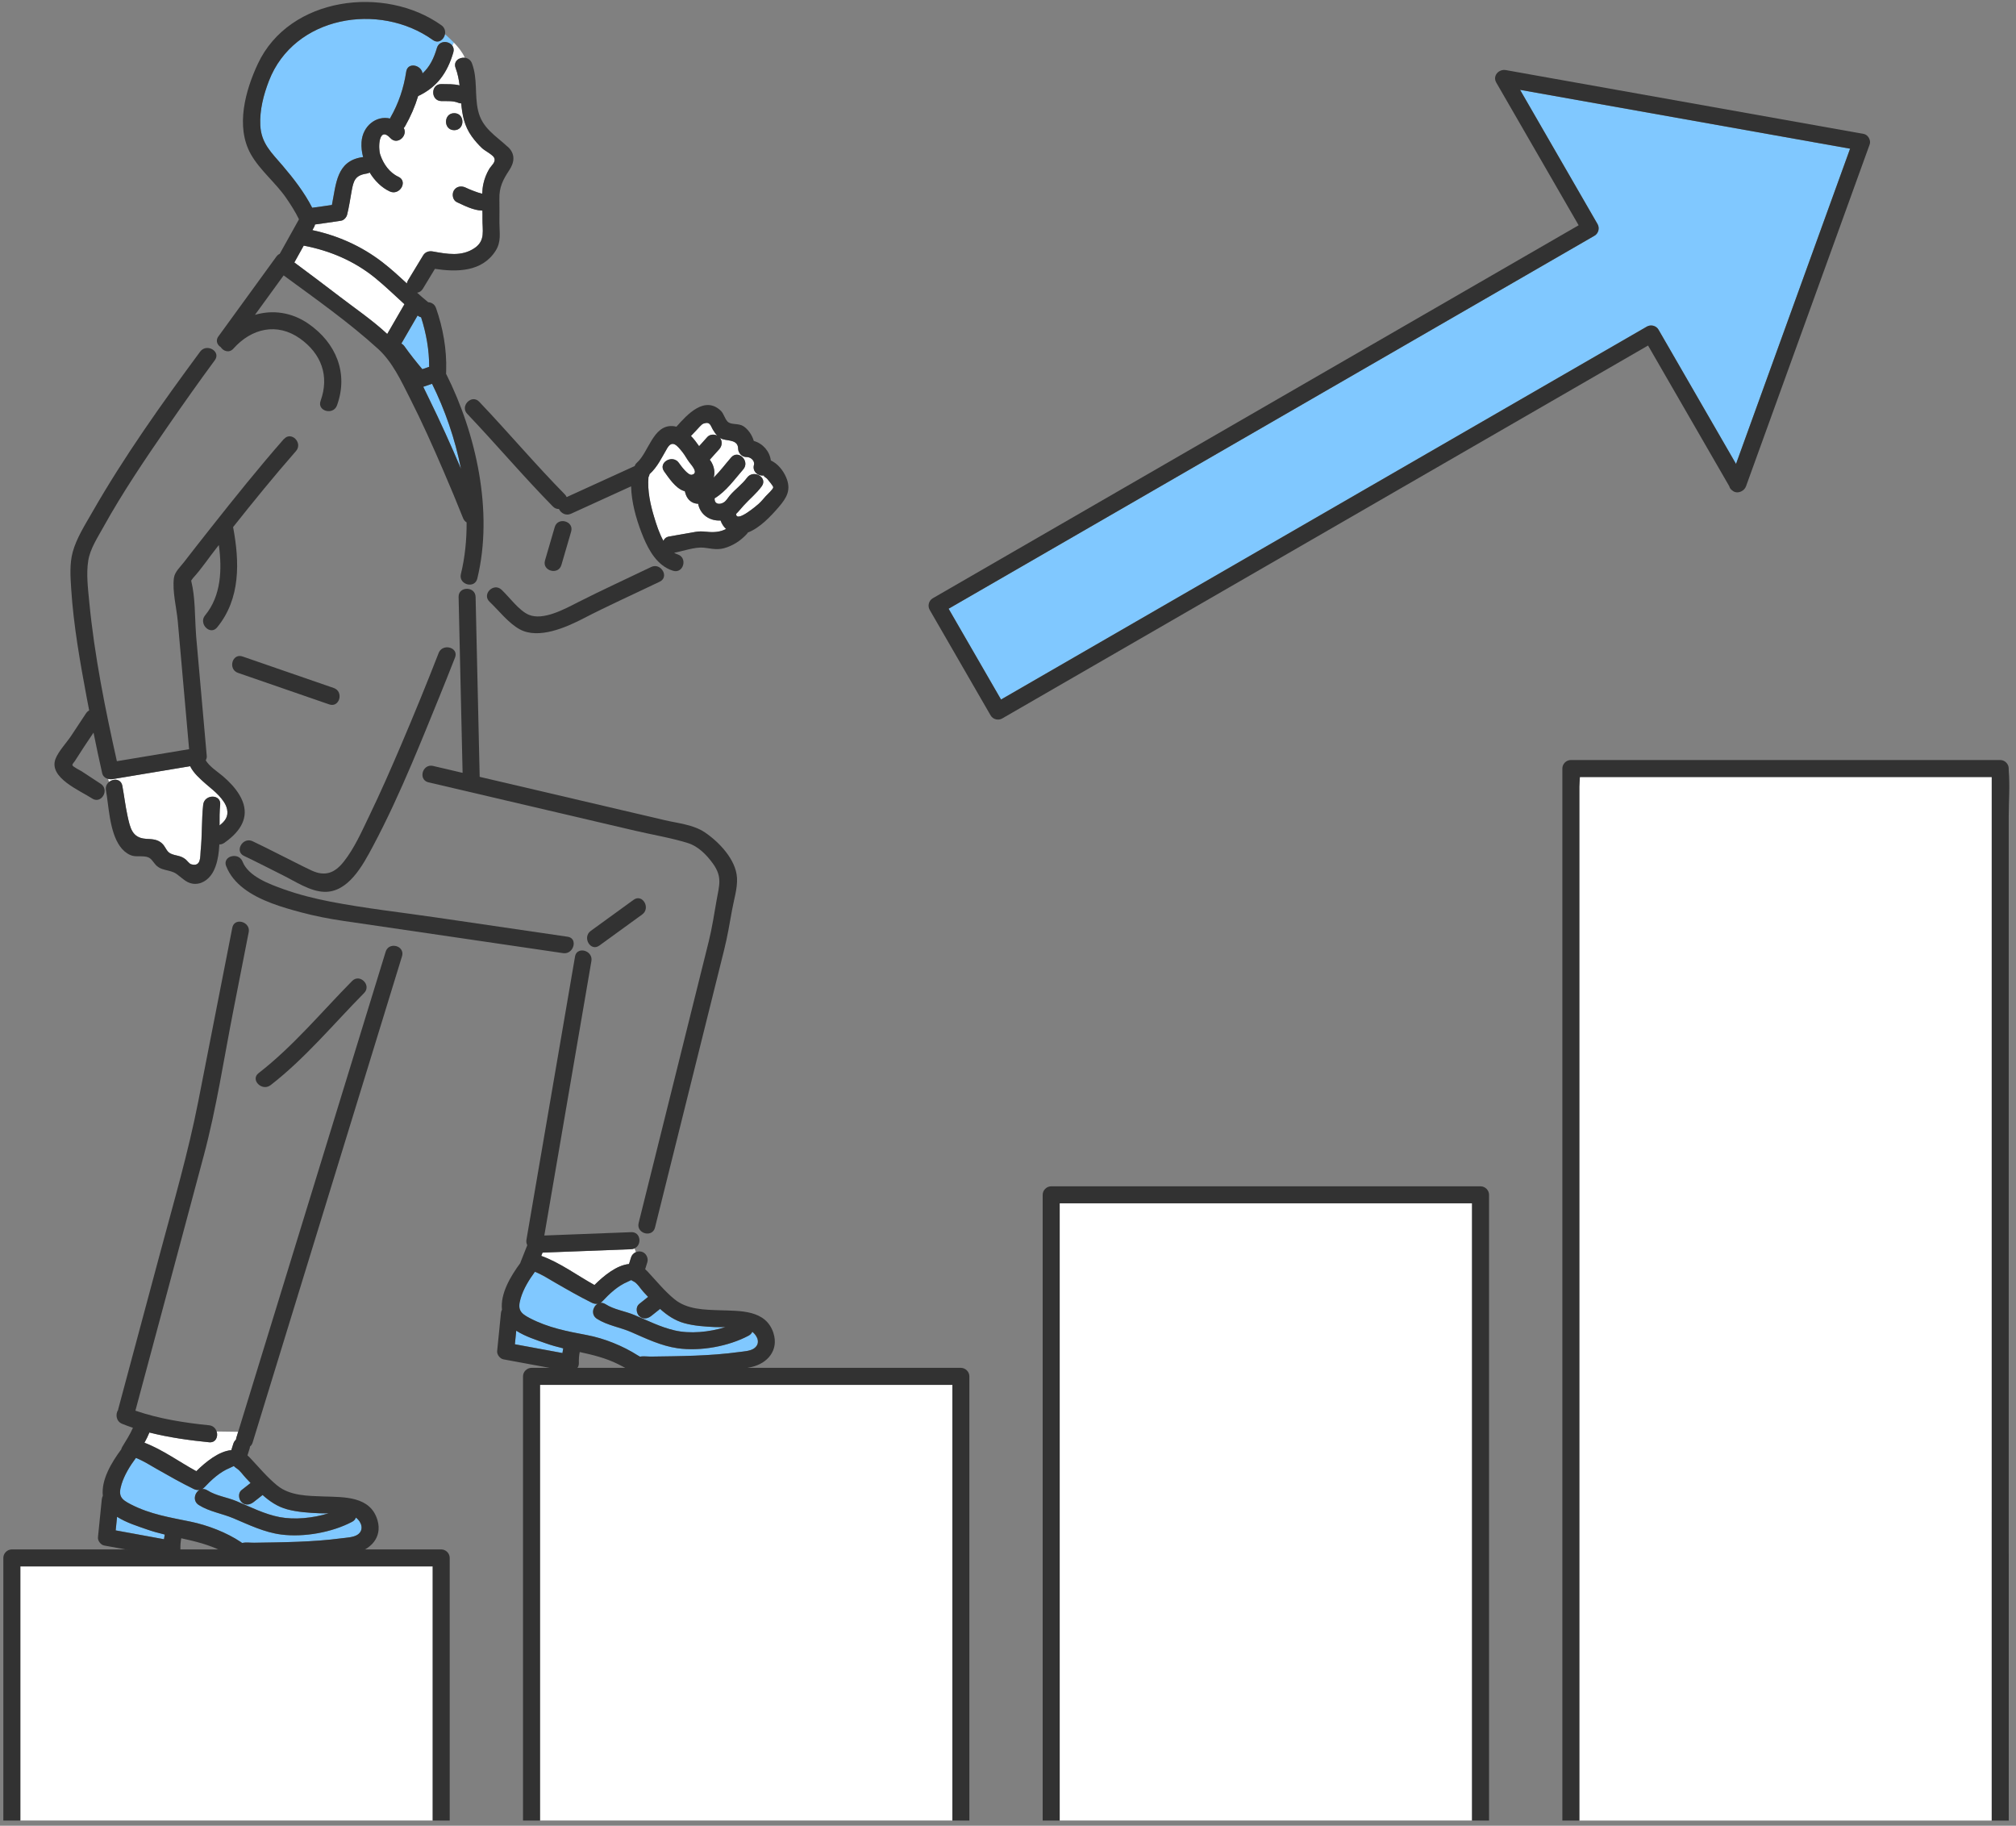
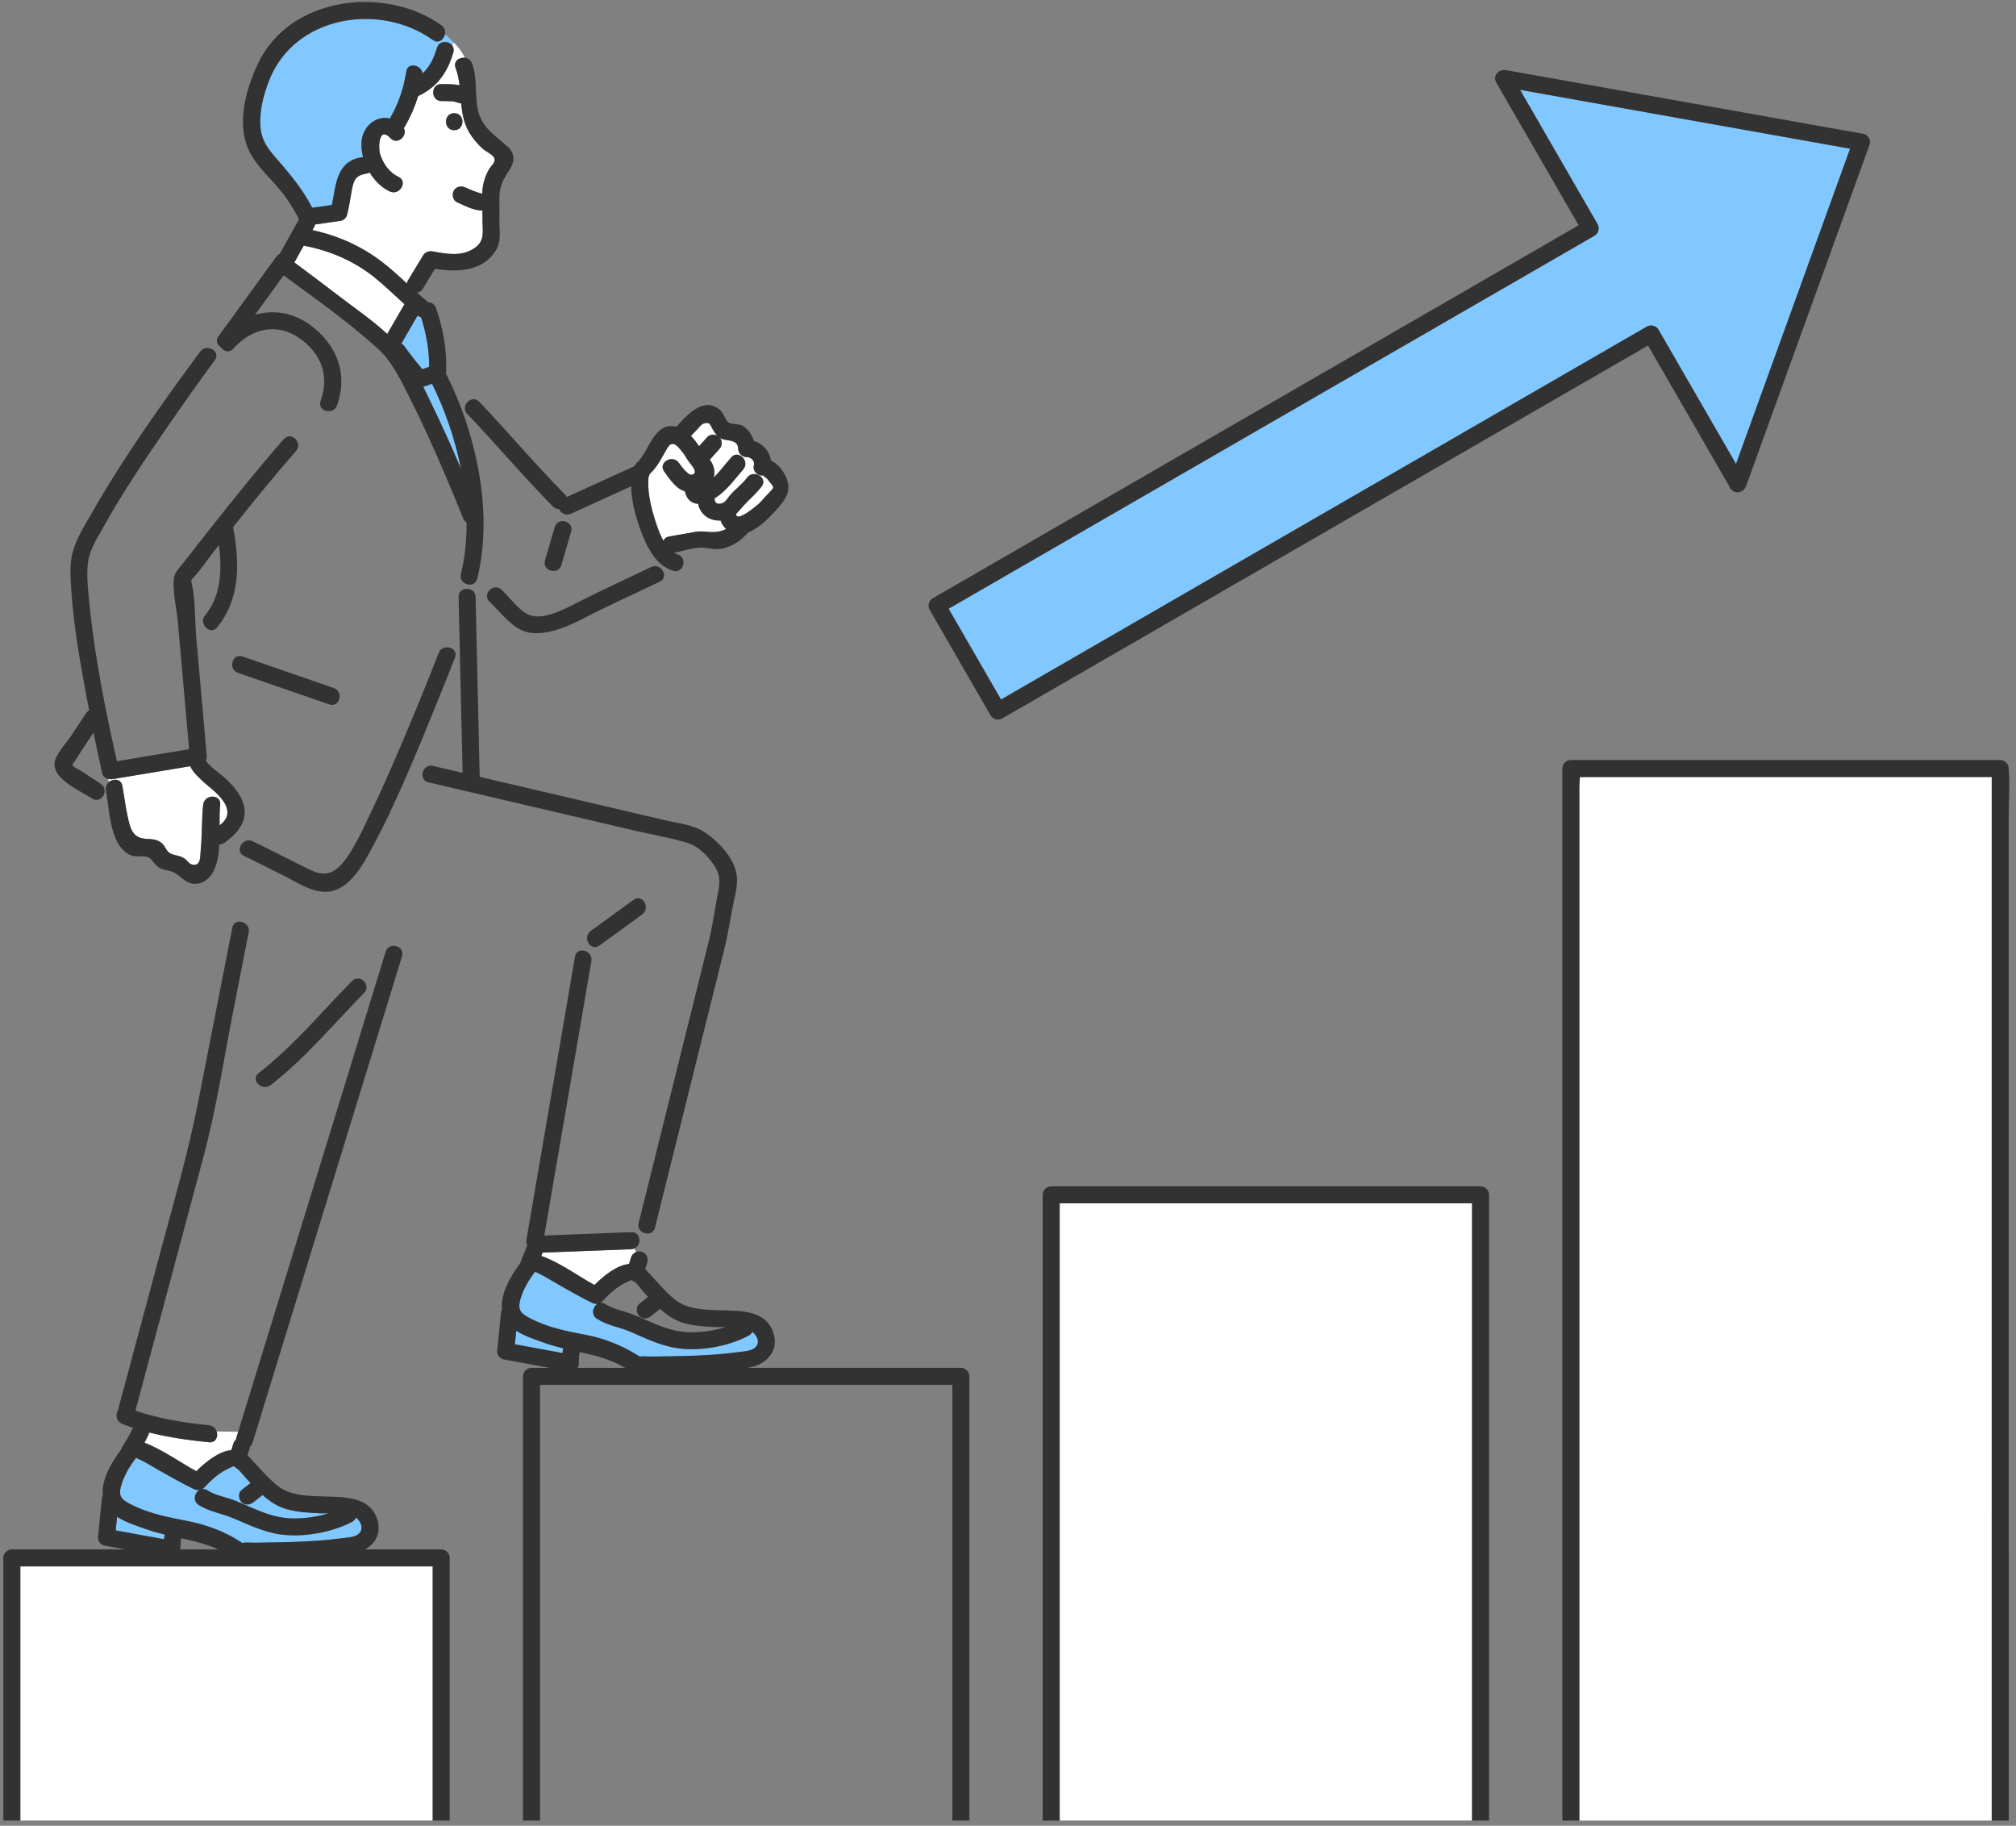
<svg xmlns="http://www.w3.org/2000/svg" width="201" height="182" viewBox="0 0 201 182" fill="none">
  <rect x="0" y="0" width="201" height="182" fill="#808080" stroke="none" />
  <g clip-path="url(#clip0_959_1761)">
-     <path d="M60.373 130.01C61.228 130.558 62.299 130.691 63.231 131.084C64.561 131.643 65.849 132.298 67.263 132.626C68.783 132.979 70.701 132.809 72.33 132.289C71.949 132.298 71.576 132.306 71.243 132.289C70.249 132.241 69.19 132.171 68.227 131.903C67.278 131.64 66.507 131.112 65.809 130.482C65.513 130.716 65.219 130.954 64.922 131.188C64.564 131.473 64.078 131.541 63.725 131.188C63.428 130.891 63.366 130.276 63.725 129.991C64.021 129.753 64.318 129.519 64.615 129.282C64.459 129.115 64.307 128.948 64.151 128.785C63.886 128.505 63.524 127.903 63.177 127.745C62.784 127.567 63.112 127.55 62.573 127.776C61.567 128.203 60.776 128.957 60.036 129.745C59.983 129.801 59.923 129.844 59.861 129.88C60.02 129.863 60.195 129.9 60.373 130.013V130.01Z" fill="#80C8FF" />
    <path d="M23.616 146.391C23.144 146.08 23.497 146.086 22.907 146.332C21.89 146.753 21.088 147.509 20.34 148.3C20.283 148.36 20.221 148.405 20.153 148.439C20.317 148.416 20.498 148.45 20.679 148.566C21.543 149.114 22.63 149.246 23.571 149.639C24.988 150.229 26.372 150.947 27.895 151.235C29.363 151.511 31.193 151.345 32.763 150.85C32.447 150.859 32.145 150.865 31.871 150.85C30.8 150.805 29.668 150.735 28.629 150.455C27.671 150.195 26.889 149.664 26.18 149.029C25.878 149.266 25.579 149.503 25.276 149.738C24.915 150.02 24.435 150.094 24.079 149.738C23.782 149.441 23.718 148.823 24.079 148.54C24.378 148.303 24.68 148.069 24.98 147.831C24.825 147.665 24.666 147.498 24.511 147.334C24.229 147.041 23.952 146.611 23.613 146.388L23.616 146.391Z" fill="#80C8FF" />
    <path d="M63.584 135.246C63.62 135.246 63.663 135.246 63.702 135.249C63.666 135.249 63.629 135.246 63.584 135.246Z" fill="#80C8FF" />
    <path d="M33.845 29.548C35.418 30.751 37.144 31.926 38.609 33.293C39.183 32.304 39.753 31.316 40.327 30.325C39.364 29.452 38.437 28.546 37.426 27.721C35.331 26.015 32.907 24.987 30.284 24.484C29.973 25.044 29.66 25.603 29.349 26.162C30.857 27.28 32.357 28.407 33.848 29.548H33.845Z" fill="white" />
    <path d="M63.883 135.273C63.914 135.285 63.914 135.282 63.883 135.273Z" fill="#80C8FF" />
    <path d="M42.199 38.557C42.391 38.953 42.58 39.345 42.769 39.726C43.899 42.028 44.955 44.367 45.961 46.73C45.37 43.731 44.345 40.814 43.077 38.258C42.783 38.357 42.493 38.458 42.199 38.557Z" fill="#80C8FF" />
    <path d="M40.327 34.52C40.883 35.308 41.49 36.062 42.109 36.802L42.792 36.568C42.798 34.896 42.498 33.218 41.987 31.631C41.868 31.6 41.753 31.546 41.643 31.459C41.643 31.459 41.64 31.456 41.637 31.453C41.097 32.385 40.558 33.317 40.019 34.246C40.132 34.306 40.239 34.393 40.327 34.517V34.52Z" fill="#80C8FF" />
    <path d="M11.672 151.199C11.627 151.651 11.582 152.103 11.534 152.555C13.138 152.849 14.745 153.142 16.349 153.436C16.369 153.281 16.394 153.125 16.425 152.97C15.827 152.826 15.228 152.662 14.632 152.453C13.779 152.151 12.593 151.792 11.672 151.199Z" fill="#80C8FF" />
    <path d="M35.105 151.704C33.102 152.764 30.298 153.261 28.05 152.973C26.361 152.758 24.819 152.001 23.268 151.349C22.147 150.874 20.859 150.685 19.823 150.03C19.19 149.629 19.396 148.807 19.891 148.527C19.696 148.556 19.492 148.522 19.312 148.431C18.055 147.813 16.841 147.126 15.626 146.435C14.963 146.056 14.279 145.616 13.553 145.336C12.952 146.141 12.395 147.045 12.11 147.994C11.76 149.151 12.088 149.471 13.048 149.965C14.988 150.962 16.928 151.261 19.021 151.693C20.696 152.038 22.585 152.761 24.017 153.721C24.07 153.758 24.107 153.786 24.138 153.811C24.15 153.808 24.158 153.806 24.172 153.803C24.528 153.732 24.971 153.794 25.336 153.789C28.228 153.746 31.171 153.727 34.043 153.348C34.514 153.286 35.246 153.263 35.658 152.984C36.33 152.529 36.053 151.699 35.489 151.281C35.432 151.447 35.314 151.6 35.107 151.707L35.105 151.704Z" fill="#80C8FF" />
    <path d="M51.471 132.651C51.426 133.1 51.38 133.552 51.335 134.001C52.917 134.292 54.495 134.586 56.077 134.877C56.097 134.721 56.122 134.563 56.153 134.408C55.563 134.267 54.973 134.103 54.385 133.894C53.541 133.592 52.38 133.233 51.471 132.648V132.651Z" fill="#80C8FF" />
    <path d="M76.21 47.392C75.589 47.502 74.99 47.016 75.168 46.349C75.281 45.926 74.827 45.55 74.437 45.562C73.974 45.576 73.595 45.163 73.59 44.714C73.578 43.847 72.638 43.957 72.065 43.785C71.96 43.754 71.867 43.709 71.779 43.652C72.039 43.986 71.997 44.454 71.714 44.771C71.398 45.124 71.082 45.477 70.763 45.83C70.811 45.892 70.859 45.954 70.901 46.022C71.209 46.536 71.305 47.098 71.15 47.609C71.791 46.99 72.313 46.27 72.898 45.601C73.618 44.779 74.81 45.982 74.095 46.798C73.208 47.812 72.409 48.968 71.246 49.679C71.246 49.69 71.249 49.702 71.246 49.713C71.237 50.275 71.74 50.329 72.141 50.094C72.409 49.939 72.564 49.634 72.762 49.4C73.293 48.773 73.991 48.29 74.479 47.623C75.118 46.751 76.586 47.598 75.942 48.479C75.417 49.199 74.742 49.739 74.146 50.391C73.872 50.693 73.649 50.987 73.386 51.235C73.386 51.249 73.392 51.264 73.395 51.281C73.468 52.102 75.516 50.337 75.629 50.236C75.894 49.99 76.123 49.721 76.36 49.448C76.501 49.284 77.066 48.792 77.092 48.583C77.109 48.451 76.597 47.889 76.513 47.764C76.419 47.629 75.999 47.428 76.208 47.392H76.21Z" fill="white" />
    <path d="M21.947 80.219C21.879 80.857 21.879 81.557 21.885 82.278C22.41 81.871 22.794 81.413 22.633 80.659C22.523 80.14 22.161 79.682 21.811 79.301C21.422 78.877 20.953 78.527 20.52 78.146C19.942 77.632 19.295 77.075 18.953 76.375C16.375 76.804 13.799 77.234 11.22 77.663C11.074 77.688 10.921 77.68 10.774 77.643C10.8 77.742 10.834 77.841 10.87 77.94C11.314 77.587 12.059 77.629 12.192 78.332C12.376 79.315 12.489 80.312 12.7 81.289C12.963 82.498 13.152 83.509 14.508 83.611C15.098 83.656 15.649 83.627 16.129 84.054C16.513 84.396 16.572 84.884 17.004 85.085C17.538 85.336 17.951 85.24 18.484 85.65C18.631 85.763 18.863 86.096 19.046 86.15C20.08 86.452 19.942 85.359 20.001 84.794C20.159 83.272 20.088 81.741 20.252 80.219C20.368 79.145 22.062 79.137 21.947 80.219Z" fill="white" />
    <path d="M44.365 3.393C44.269 3.936 43.721 4.388 43.154 3.984C37.799 0.157 29.312 1.597 26.81 8.062C26.268 9.46 25.878 10.985 25.949 12.493C26.036 14.303 27.067 15.221 28.18 16.523C29.27 17.802 30.349 19.198 31.122 20.711C31.78 20.627 32.436 20.533 33.088 20.435C33.512 18.345 33.532 16.057 36.102 15.673C36.135 15.667 36.166 15.67 36.2 15.667C36.071 15.17 36.011 14.668 36.039 14.188C36.141 12.538 37.533 11.493 38.88 11.818C38.895 11.79 38.903 11.759 38.92 11.73C39.739 10.296 40.25 8.779 40.496 7.147C40.643 6.17 41.996 6.461 42.126 7.319C42.829 6.678 43.252 5.825 43.557 4.786C43.786 4.009 44.746 4.057 45.099 4.563C45.147 4.455 45.198 4.351 45.252 4.244C44.964 3.947 44.659 3.67 44.365 3.399V3.393Z" fill="#80C8FF" />
    <path d="M49.271 15.725C49.13 15.426 48.327 15.019 48.079 14.785C47.695 14.426 47.345 14.025 47.037 13.599C46.28 12.548 46.088 11.435 45.983 10.303C45.901 10.303 45.819 10.294 45.74 10.263C45.178 10.029 44.605 10.088 44.009 10.077C42.919 10.057 42.919 8.363 44.009 8.382C44.616 8.394 45.235 8.36 45.822 8.512C45.752 7.931 45.639 7.349 45.424 6.773C45.176 6.103 45.788 5.688 46.348 5.759C46.091 5.185 45.69 4.691 45.249 4.242C45.195 4.35 45.145 4.454 45.096 4.561C45.218 4.736 45.269 4.965 45.19 5.233C44.588 7.281 43.557 8.696 41.682 9.58C41.366 10.622 40.931 11.625 40.383 12.585C40.343 12.653 40.298 12.709 40.25 12.76C40.677 13.542 39.606 14.511 38.92 13.771C37.762 12.525 37.675 14.72 37.906 15.42C38.211 16.335 38.821 17.214 39.714 17.623C40.705 18.078 39.844 19.538 38.858 19.086C38.047 18.713 37.353 18.021 36.853 17.2C36.768 17.25 36.669 17.29 36.548 17.307C35.412 17.476 35.243 17.982 35.048 19.069C34.907 19.851 34.794 20.634 34.602 21.408C34.537 21.667 34.288 21.958 34.009 22.001C33.142 22.131 32.272 22.263 31.402 22.379C31.385 22.467 31.357 22.554 31.306 22.645C31.25 22.743 31.193 22.845 31.139 22.944C33.678 23.489 36.025 24.528 38.107 26.13C38.968 26.793 39.764 27.528 40.561 28.262C40.575 28.157 40.612 28.05 40.679 27.94C41.182 27.112 41.682 26.285 42.185 25.457C42.394 25.116 42.761 25 43.142 25.068C44.568 25.325 46.02 25.602 47.305 24.734C48.421 23.983 48.076 22.941 48.099 21.789C48.104 21.526 48.099 21.261 48.09 20.995C48.079 20.995 48.07 20.995 48.062 20.995C47.198 20.967 46.317 20.512 45.548 20.156C45.13 19.962 45.032 19.363 45.243 18.998C45.489 18.578 45.989 18.502 46.401 18.694C46.703 18.835 46.819 18.883 47.045 18.973C47.246 19.052 47.449 19.128 47.655 19.196C47.76 19.23 47.867 19.256 47.974 19.287C48.003 19.295 48.025 19.301 48.039 19.306C48.039 19.306 48.039 19.301 48.059 19.303C48.062 19.303 48.065 19.303 48.07 19.303C48.087 18.976 48.118 18.648 48.189 18.326C48.299 17.821 48.494 17.318 48.757 16.869C48.98 16.485 49.468 16.169 49.262 15.728L49.271 15.725ZM45.286 12.977C44.193 12.977 44.196 11.283 45.286 11.283C46.376 11.283 46.376 12.977 45.286 12.977Z" fill="white" />
    <path d="M20.843 143.772C18.883 143.578 16.849 143.295 14.898 142.801C14.756 143.148 14.587 143.487 14.403 143.82C16.2 144.498 17.891 145.741 19.574 146.656C20.518 145.727 21.817 144.673 23.065 144.558C23.133 144.343 23.198 144.128 23.266 143.916C23.317 143.753 23.407 143.617 23.526 143.515C23.531 143.459 23.542 143.402 23.559 143.343C23.622 143.14 23.684 142.934 23.749 142.73L21.605 142.699C21.769 143.21 21.517 143.84 20.845 143.775L20.843 143.772Z" fill="white" />
    <path d="M54.1 124.869C54.058 124.98 54.013 125.087 53.97 125.197C55.82 125.855 57.548 127.148 59.274 128.1C60.203 127.177 61.485 126.126 62.719 126.008C62.784 125.793 62.849 125.578 62.917 125.366C62.996 125.107 63.177 124.92 63.403 124.824C63.355 124.703 63.31 124.578 63.264 124.457C63.171 124.497 63.067 124.528 62.945 124.533C59.997 124.646 57.048 124.759 54.1 124.872V124.869Z" fill="white" />
    <path d="M74.999 132.757C74.937 132.91 74.821 133.048 74.629 133.15C72.618 134.22 69.805 134.726 67.549 134.404C65.919 134.172 64.411 133.446 62.92 132.791C61.813 132.305 60.539 132.127 59.514 131.472C58.887 131.071 59.087 130.255 59.573 129.973C59.384 129.998 59.184 129.961 59.008 129.874C57.766 129.255 56.566 128.569 55.365 127.877C54.713 127.501 54.041 127.061 53.323 126.781C52.73 127.583 52.174 128.496 51.9 129.436C51.572 130.56 51.869 130.913 52.821 131.407C54.662 132.365 56.515 132.715 58.517 133.093C60.24 133.418 62.09 134.166 63.572 135.113C63.671 135.178 63.747 135.217 63.801 135.243C64.132 135.172 64.572 135.237 64.903 135.234C67.806 135.192 70.766 135.18 73.643 134.785C74.087 134.723 74.77 134.695 75.154 134.432C75.846 133.955 75.53 133.189 74.99 132.763L74.999 132.757Z" fill="#80C8FF" />
    <path d="M71.841 51.89C70.768 51.952 69.814 51.319 69.602 50.223C69.368 50.215 69.139 50.158 68.93 50.026C68.537 49.774 68.376 49.385 68.272 48.967C68.229 48.955 68.184 48.947 68.142 48.933C67.337 48.645 66.699 47.673 66.216 47.001C65.578 46.111 67.049 45.267 67.679 46.145C67.859 46.397 68.58 47.413 68.972 47.331C69.664 47.187 68.998 46.436 68.752 46.123C68.486 45.784 68.297 45.388 68.023 45.052C67.512 44.423 67.035 43.812 66.512 44.697C65.959 45.634 65.569 46.529 64.753 47.275C64.744 47.377 64.71 47.475 64.651 47.566C64.53 48.927 64.846 50.339 65.241 51.63C65.433 52.254 65.713 53.161 66.142 53.923C66.221 53.711 66.399 53.542 66.704 53.488C67.58 53.336 68.453 53.175 69.328 53.028C69.729 52.96 69.992 52.968 70.398 53.014C71.172 53.101 71.805 53.045 72.384 52.74C72.144 52.517 71.954 52.229 71.836 51.895L71.841 51.89Z" fill="white" />
    <path d="M69.704 44.477C69.975 44.175 70.246 43.873 70.52 43.568C70.768 43.291 71.195 43.263 71.514 43.424C71.339 43.243 71.198 43.026 71.07 42.817C70.836 42.43 70.822 41.981 70.13 42.226C69.938 42.294 69.596 42.721 69.458 42.859C69.266 43.054 69.079 43.254 68.893 43.455C69.198 43.771 69.469 44.13 69.707 44.474L69.704 44.477Z" fill="white" />
    <path d="M55.972 56.324C56.297 55.214 56.622 54.101 56.944 52.991C57.249 51.944 55.617 51.495 55.309 52.539C54.984 53.649 54.659 54.762 54.337 55.872C54.032 56.92 55.665 57.369 55.972 56.324Z" fill="#323232" />
    <path d="M63.869 58.794C64.691 58.179 65.366 57.56 66.106 56.944C65.902 56.555 65.431 56.278 64.922 56.521C62.485 57.696 60.017 58.82 57.605 60.045C56.345 60.687 54.151 61.904 52.705 61.277C51.736 60.856 50.79 59.526 50.008 58.789C49.61 58.41 49.104 58.529 48.807 58.834C48.514 59.133 48.418 59.613 48.81 59.986C49.742 60.867 50.688 62.118 51.821 62.734C53.702 63.759 56.455 62.534 58.15 61.658C60.652 60.365 63.239 59.207 65.778 57.984C66.25 57.758 66.295 57.303 66.109 56.942C65.368 57.557 64.694 58.176 63.872 58.791L63.869 58.794Z" fill="#323232" />
    <path d="M50.609 14.624C49.392 13.491 48.053 12.765 47.658 10.989C47.308 9.416 47.636 7.874 47.059 6.321C46.929 5.97 46.647 5.795 46.348 5.759C45.788 5.688 45.176 6.103 45.424 6.773C45.639 7.349 45.749 7.93 45.822 8.512C45.235 8.363 44.616 8.396 44.009 8.382C42.919 8.363 42.919 10.057 44.009 10.077C44.605 10.088 45.178 10.029 45.74 10.263C45.819 10.297 45.901 10.306 45.983 10.303C46.088 11.435 46.28 12.548 47.037 13.599C47.342 14.025 47.695 14.426 48.079 14.785C48.327 15.019 49.13 15.426 49.271 15.725C49.477 16.169 48.988 16.485 48.765 16.866C48.502 17.315 48.308 17.815 48.197 18.323C48.127 18.645 48.096 18.97 48.079 19.301C48.076 19.301 48.073 19.301 48.068 19.301C48.048 19.301 48.045 19.301 48.048 19.303C48.031 19.298 48.011 19.292 47.983 19.284C47.876 19.253 47.768 19.227 47.664 19.193C47.458 19.128 47.254 19.049 47.054 18.97C46.828 18.88 46.712 18.832 46.41 18.691C45.995 18.498 45.498 18.575 45.252 18.996C45.037 19.363 45.139 19.962 45.557 20.154C46.325 20.509 47.206 20.967 48.07 20.992C48.082 20.992 48.09 20.992 48.099 20.992C48.107 21.258 48.113 21.523 48.107 21.786C48.084 22.938 48.432 23.98 47.313 24.732C46.029 25.599 44.574 25.322 43.151 25.065C42.769 24.997 42.402 25.113 42.193 25.454C41.691 26.282 41.191 27.11 40.688 27.937C40.623 28.047 40.586 28.154 40.569 28.259C39.773 27.522 38.977 26.788 38.115 26.127C36.037 24.528 33.687 23.486 31.148 22.941C31.204 22.842 31.261 22.741 31.314 22.642C31.365 22.551 31.394 22.464 31.411 22.376C32.28 22.263 33.147 22.128 34.017 21.998C34.294 21.955 34.545 21.664 34.61 21.405C34.805 20.631 34.918 19.849 35.057 19.066C35.252 17.982 35.421 17.476 36.556 17.304C36.678 17.287 36.776 17.247 36.861 17.197C37.361 18.018 38.056 18.71 38.866 19.083C39.849 19.535 40.713 18.075 39.722 17.62C38.83 17.211 38.22 16.332 37.915 15.417C37.68 14.717 37.771 12.523 38.928 13.768C39.615 14.508 40.685 13.539 40.259 12.757C40.307 12.706 40.352 12.65 40.392 12.582C40.939 11.624 41.374 10.622 41.691 9.577C43.569 8.693 44.597 7.278 45.198 5.231C45.277 4.962 45.227 4.733 45.105 4.558C45.017 4.75 44.953 4.942 44.953 5.135C44.953 4.942 45.02 4.75 45.105 4.558C44.752 4.053 43.792 4.005 43.563 4.781C43.258 5.821 42.834 6.674 42.131 7.315C42.001 6.456 40.646 6.165 40.502 7.143C40.256 8.775 39.748 10.291 38.926 11.726C38.909 11.757 38.9 11.786 38.886 11.814C37.536 11.492 36.147 12.537 36.045 14.183C36.014 14.663 36.073 15.166 36.206 15.663C36.172 15.663 36.141 15.663 36.107 15.669C33.54 16.056 33.517 18.34 33.094 20.43C32.439 20.529 31.783 20.625 31.128 20.707C30.354 19.193 29.276 17.798 28.185 16.519C27.076 15.217 26.042 14.299 25.954 12.489C25.881 10.981 26.273 9.456 26.816 8.058C29.312 1.599 37.799 0.158 43.156 3.985C43.724 4.389 44.272 3.94 44.368 3.395C44.422 3.087 44.331 2.748 44.012 2.519C38.369 -1.511 28.86 -0.339 25.717 6.343C24.469 8.998 23.463 12.607 25 15.355C25.901 16.968 27.485 18.208 28.538 19.744C29.002 20.419 29.451 21.125 29.809 21.862C29.171 23.009 28.53 24.152 27.892 25.299C27.767 25.358 27.652 25.446 27.556 25.579C25.63 28.231 23.703 30.88 21.777 33.532C21.599 33.775 21.588 34.015 21.67 34.215C21.899 33.93 22.128 33.645 22.356 33.371C22.128 33.645 21.899 33.927 21.67 34.215C21.732 34.37 21.851 34.503 22.003 34.599C22.274 35.014 22.851 35.223 23.274 34.749C25.073 32.732 27.626 32.128 29.908 33.746C32.038 35.257 32.859 37.477 31.964 39.959C31.591 40.987 33.229 41.428 33.599 40.411C34.76 37.203 33.506 34.187 30.767 32.283C29.078 31.108 27.172 30.871 25.423 31.385C26.375 30.075 27.327 28.764 28.279 27.454C31.473 29.798 34.769 32.117 37.697 34.78C39.118 36.073 39.985 37.946 40.84 39.635C42.069 42.052 43.176 44.529 44.246 47.02C44.907 48.556 45.554 50.098 46.17 51.652C46.249 51.846 46.373 51.988 46.523 52.078C46.531 53.84 46.356 55.574 45.952 57.224C45.817 57.774 46.195 58.158 46.627 58.255C46.647 57.851 46.647 57.458 46.647 57.097C46.647 57.461 46.647 57.853 46.627 58.255C47.023 58.342 47.463 58.184 47.587 57.676C47.59 57.664 47.593 57.65 47.596 57.639C47.46 57.472 47.331 57.291 47.212 57.097C47.331 57.291 47.458 57.472 47.596 57.639C49.203 51.016 47.489 43.241 44.47 37.248C44.472 37.223 44.478 37.2 44.478 37.175C44.481 37.096 44.478 37.014 44.484 36.935C44.551 34.836 44.165 32.676 43.473 30.707C43.337 30.321 43.018 30.143 42.693 30.128C42.315 29.821 41.948 29.504 41.589 29.18C41.806 29.148 42.013 29.027 42.159 28.787C42.56 28.126 42.962 27.465 43.362 26.802C45.562 27.132 48.059 27.112 49.406 25.011C49.999 24.085 49.793 23.238 49.793 22.204C49.793 21.413 49.807 20.625 49.79 19.831C49.765 18.674 50.132 17.936 50.77 16.974C51.31 16.16 51.395 15.335 50.618 14.618L50.609 14.624ZM33.845 29.55C32.354 28.409 30.854 27.282 29.346 26.163C29.657 25.604 29.97 25.045 30.281 24.486C32.905 24.988 35.331 26.017 37.423 27.722C38.437 28.547 39.361 29.453 40.324 30.326C39.75 31.315 39.18 32.303 38.607 33.294C37.138 31.925 35.412 30.753 33.842 29.55H33.845ZM45.961 46.732C44.955 44.371 43.899 42.03 42.769 39.728C42.583 39.347 42.391 38.954 42.199 38.559C42.493 38.46 42.783 38.358 43.077 38.259C44.345 40.815 45.37 43.733 45.961 46.732ZM41.634 31.453C41.634 31.453 41.637 31.456 41.64 31.459C41.75 31.546 41.868 31.603 41.984 31.631C42.495 33.221 42.795 34.896 42.789 36.568L42.106 36.802C41.487 36.062 40.88 35.308 40.324 34.52C40.236 34.396 40.129 34.308 40.016 34.249C40.555 33.317 41.095 32.385 41.634 31.456V31.453Z" fill="#323232" />
    <path d="M33.277 68.584C30.244 67.537 27.214 66.489 24.181 65.441C23.147 65.085 22.704 66.72 23.729 67.076C26.762 68.124 29.792 69.172 32.825 70.219C33.859 70.575 34.303 68.94 33.277 68.584Z" fill="#323232" />
    <path d="M45.286 11.281C44.196 11.281 44.193 12.976 45.286 12.976C46.379 12.976 46.379 11.281 45.286 11.281Z" fill="#323232" />
    <path d="M73.48 87.508C73.381 85.692 71.692 83.93 70.271 82.973C69.127 82.202 67.6 82.069 66.281 81.761C63.496 81.109 60.711 80.456 57.927 79.804C54.56 79.016 51.194 78.228 47.825 77.44C47.689 71.464 47.554 65.485 47.418 59.509C47.407 58.981 47.003 58.71 46.59 58.696C46.531 59.411 46.393 60.136 46.077 60.775C46.396 60.136 46.531 59.411 46.59 58.696C46.153 58.679 45.709 58.947 45.724 59.509C45.755 60.84 45.783 62.17 45.814 63.5C46.031 63.099 46.221 62.667 46.359 62.184C46.221 62.667 46.031 63.096 45.814 63.5C45.916 68.013 46.02 72.526 46.122 77.042C45.139 76.813 44.159 76.582 43.176 76.353C42.978 76.308 42.803 76.325 42.654 76.39C43.552 76.584 44.391 76.819 45.227 77.155C44.388 76.819 43.549 76.584 42.654 76.39C41.998 76.666 41.86 77.785 42.724 77.988C46.641 78.906 50.559 79.821 54.473 80.739C57.427 81.431 60.378 82.123 63.332 82.812C65.069 83.218 66.885 83.512 68.591 84.043C69.619 84.362 70.463 85.229 71.088 86.096C72.039 87.421 71.706 88.26 71.446 89.742C71.203 91.123 70.997 92.504 70.658 93.866L67.004 108.546C65.894 113.002 64.784 117.459 63.674 121.915C63.53 122.489 63.948 122.884 64.4 122.955C64.586 122.621 64.623 122.153 64.434 121.495C64.623 122.153 64.586 122.619 64.4 122.955C64.781 123.014 65.188 122.85 65.306 122.364C67.602 113.143 69.898 103.922 72.195 94.701C72.522 93.385 72.748 92.069 72.985 90.731C73.166 89.706 73.539 88.559 73.482 87.508H73.48Z" fill="#323232" />
-     <path d="M56.591 93.379C52.27 92.747 47.949 92.111 43.625 91.479C40.072 90.956 36.474 90.564 32.947 89.883C31.357 89.575 29.778 89.18 28.253 88.632C26.895 88.143 24.768 87.378 24.186 85.895C23.915 85.203 23.051 85.198 22.67 85.593C23.353 86.189 24.076 86.709 24.892 87.036C24.073 86.709 23.353 86.189 22.67 85.593C22.5 85.771 22.427 86.031 22.551 86.344C22.904 87.242 23.52 87.963 24.279 88.55C25.906 89.809 28.194 90.459 30.004 90.945C31.402 91.318 32.82 91.594 34.249 91.803C36.294 92.103 38.336 92.402 40.38 92.701C43.775 93.199 47.169 93.698 50.564 94.195C52.422 94.469 54.281 94.741 56.139 95.014C56.551 95.074 56.871 94.868 57.048 94.582C56.82 94.509 56.622 94.388 56.526 94.097C56.622 94.388 56.82 94.512 57.048 94.582C57.331 94.128 57.252 93.475 56.591 93.379Z" fill="#323232" />
    <path d="M77.114 132.883C76.357 130.553 73.804 130.686 71.808 130.615C70.254 130.561 68.523 130.55 67.261 129.525C66.267 128.717 65.419 127.664 64.544 126.729C64.473 126.653 64.4 126.585 64.326 126.523C64.4 126.285 64.47 126.048 64.544 125.814C64.674 125.39 64.388 124.871 63.951 124.772C63.756 124.726 63.564 124.749 63.394 124.82C63.169 124.916 62.988 125.102 62.909 125.362C62.844 125.577 62.779 125.791 62.711 126.003C61.477 126.122 60.195 127.172 59.266 128.096C57.543 127.144 55.812 125.851 53.962 125.192C54.004 125.082 54.049 124.975 54.092 124.865C57.04 124.752 59.989 124.639 62.937 124.526C63.058 124.52 63.16 124.492 63.256 124.45C63.171 124.215 63.092 123.981 63.016 123.746C63.095 123.981 63.174 124.215 63.256 124.45C63.637 124.283 63.804 123.865 63.742 123.489C63.256 123.693 62.595 123.746 61.883 123.746C62.595 123.746 63.256 123.696 63.742 123.489C63.682 123.125 63.414 122.812 62.937 122.829C60.048 122.939 57.159 123.052 54.27 123.162C55.631 115.232 56.992 107.298 58.353 99.368C58.557 98.182 58.76 96.996 58.963 95.807C59.09 95.064 58.339 94.618 57.808 94.779C57.986 94.855 58.133 94.982 58.212 95.219C58.133 94.979 57.983 94.855 57.808 94.779C57.577 94.85 57.387 95.03 57.331 95.358C55.922 103.576 54.51 111.792 53.1 120.01C52.897 121.196 52.694 122.382 52.49 123.571C52.453 123.783 52.49 123.97 52.572 124.128C52.343 124.707 52.112 125.286 51.883 125.865C51.877 125.879 51.877 125.896 51.872 125.91C50.897 127.237 49.875 128.951 50.047 130.556C49.996 130.654 49.96 130.765 49.946 130.892C49.819 132.157 49.694 133.422 49.567 134.69C49.533 135.029 49.852 135.444 50.189 135.506C52.341 135.905 54.49 136.303 56.642 136.698C57.164 136.794 57.726 136.469 57.715 135.882C57.706 135.506 57.726 135.145 57.8 134.778C59.096 135.06 60.381 135.368 61.627 135.986C62.643 136.492 63.225 136.944 64.352 136.93C67.809 136.89 71.539 137.04 74.928 136.272C76.541 135.907 77.662 134.577 77.112 132.883H77.114ZM60.039 129.742C60.779 128.954 61.57 128.2 62.575 127.774C63.112 127.545 62.787 127.565 63.18 127.743C63.527 127.898 63.889 128.5 64.154 128.782C64.309 128.946 64.465 129.112 64.617 129.279C64.321 129.516 64.024 129.751 63.728 129.988C63.369 130.273 63.431 130.889 63.728 131.185C64.081 131.538 64.567 131.471 64.925 131.185C65.222 130.951 65.515 130.717 65.812 130.479C66.51 131.109 67.281 131.637 68.229 131.9C69.192 132.168 70.251 132.239 71.246 132.287C71.579 132.304 71.952 132.292 72.333 132.287C70.703 132.809 68.786 132.976 67.266 132.623C65.852 132.295 64.564 131.637 63.233 131.081C62.304 130.691 61.231 130.558 60.375 130.008C60.197 129.895 60.025 129.858 59.864 129.875C59.926 129.838 59.986 129.796 60.039 129.739V129.742ZM56.077 134.879C54.495 134.589 52.917 134.295 51.335 134.004C51.38 133.555 51.425 133.103 51.471 132.654C52.38 133.239 53.541 133.6 54.385 133.899C54.97 134.108 55.56 134.269 56.153 134.413C56.122 134.569 56.097 134.724 56.077 134.882V134.879ZM63.584 135.244C63.629 135.244 63.668 135.244 63.702 135.247C63.666 135.247 63.629 135.244 63.584 135.244ZM63.883 135.272C63.897 135.275 63.906 135.278 63.906 135.28C63.906 135.28 63.897 135.278 63.883 135.272ZM75.166 134.428C74.781 134.693 74.095 134.721 73.655 134.781C70.774 135.176 67.814 135.187 64.914 135.23C64.583 135.235 64.143 135.167 63.812 135.238C63.759 135.213 63.682 135.173 63.584 135.108C62.101 134.162 60.248 133.414 58.528 133.089C56.526 132.71 54.673 132.36 52.832 131.403C51.88 130.909 51.581 130.556 51.911 129.432C52.185 128.491 52.742 127.582 53.335 126.777C54.049 127.056 54.724 127.497 55.377 127.873C56.577 128.567 57.777 129.254 59.02 129.869C59.195 129.957 59.395 129.991 59.585 129.968C59.099 130.253 58.898 131.067 59.525 131.468C60.55 132.126 61.824 132.304 62.931 132.787C64.422 133.439 65.933 134.165 67.56 134.399C69.817 134.721 72.629 134.216 74.64 133.145C74.829 133.044 74.948 132.905 75.01 132.753C75.55 133.179 75.866 133.945 75.174 134.422L75.166 134.428Z" fill="#323232" />
    <path d="M39.917 94.552C39.519 94.148 38.672 94.157 38.451 94.874C36.771 100.348 35.088 105.818 33.407 111.291C30.741 119.967 28.075 128.643 25.409 137.319C24.856 139.124 24.302 140.925 23.746 142.73C23.684 142.933 23.622 143.14 23.556 143.343C23.537 143.402 23.528 143.459 23.523 143.515C23.407 143.617 23.314 143.752 23.263 143.916C23.195 144.131 23.13 144.346 23.062 144.557C21.814 144.67 20.515 145.727 19.572 146.656C17.886 145.738 16.197 144.498 14.4 143.82C14.584 143.487 14.754 143.148 14.895 142.801C16.846 143.295 18.88 143.577 20.84 143.772C21.515 143.84 21.766 143.21 21.599 142.696C21.5 142.386 21.246 142.117 20.84 142.078C18.405 141.835 15.841 141.431 13.5 140.623C15.779 132.154 18.047 123.678 20.314 115.206C21.588 110.45 22.322 105.53 23.271 100.701C23.78 98.111 24.285 95.524 24.794 92.934C24.921 92.287 24.37 91.869 23.87 91.875C23.545 91.881 23.243 92.061 23.161 92.482C22.029 98.255 20.899 104.025 19.767 109.797C18.77 114.881 17.321 119.843 15.979 124.85C14.584 130.052 13.192 135.254 11.791 140.457C11.783 140.488 11.783 140.516 11.777 140.547C11.497 140.965 11.562 141.688 12.184 141.936C12.534 142.078 12.892 142.208 13.254 142.329C12.966 142.993 12.559 143.625 12.195 144.221C12.141 144.306 12.113 144.391 12.09 144.475C11.11 145.8 10.079 147.511 10.252 149.113C10.201 149.212 10.164 149.322 10.15 149.452C10.023 150.717 9.893 151.982 9.766 153.25C9.732 153.589 10.051 154.007 10.387 154.066C12.562 154.465 14.739 154.863 16.914 155.258C17.436 155.354 17.998 155.032 17.987 154.442C17.979 154.066 18.001 153.708 18.072 153.343C19.436 153.643 20.792 153.962 22.105 154.62C23.122 155.128 23.644 155.501 24.765 155.49C28.233 155.45 31.919 155.566 35.328 154.849C36.915 154.515 38.129 153.284 37.644 151.57C36.949 149.124 34.3 149.245 32.249 149.175C30.688 149.118 28.914 149.118 27.643 148.085C26.64 147.269 25.782 146.226 24.895 145.289C24.822 145.213 24.748 145.145 24.675 145.08C24.748 144.843 24.822 144.608 24.895 144.371C24.912 144.314 24.921 144.258 24.926 144.199C25.042 144.103 25.135 143.973 25.189 143.795C26.869 138.322 28.552 132.851 30.233 127.378C32.899 118.702 35.565 110.026 38.231 101.35C38.847 99.342 39.465 97.334 40.081 95.326C40.18 95.001 40.092 94.736 39.911 94.552H39.917ZM16.349 153.439C14.745 153.146 13.138 152.852 11.534 152.558C11.579 152.106 11.624 151.654 11.672 151.203C12.593 151.796 13.779 152.154 14.632 152.457C15.228 152.666 15.827 152.829 16.425 152.973C16.394 153.129 16.369 153.284 16.349 153.439ZM35.486 151.279C36.048 151.697 36.328 152.527 35.655 152.982C35.243 153.261 34.511 153.284 34.04 153.346C31.168 153.725 28.225 153.742 25.333 153.787C24.971 153.792 24.525 153.727 24.169 153.801C24.155 153.804 24.147 153.807 24.136 153.809C24.104 153.784 24.068 153.756 24.014 153.719C22.582 152.759 20.693 152.039 19.018 151.691C16.925 151.259 14.985 150.96 13.045 149.963C12.085 149.469 11.757 149.149 12.107 147.992C12.393 147.045 12.949 146.139 13.55 145.334C14.276 145.614 14.96 146.054 15.623 146.433C16.838 147.127 18.052 147.814 19.309 148.429C19.49 148.517 19.693 148.554 19.888 148.525C19.396 148.805 19.188 149.627 19.82 150.028C20.857 150.686 22.144 150.875 23.266 151.347C24.813 152.002 26.358 152.756 28.047 152.971C30.295 153.259 33.097 152.762 35.102 151.703C35.308 151.595 35.427 151.443 35.483 151.276L35.486 151.279ZM24.983 147.833C24.683 148.071 24.381 148.305 24.082 148.542C23.72 148.825 23.785 149.443 24.082 149.74C24.438 150.096 24.918 150.022 25.279 149.74C25.581 149.502 25.881 149.265 26.183 149.031C26.892 149.666 27.674 150.197 28.632 150.457C29.671 150.737 30.803 150.807 31.874 150.852C32.145 150.864 32.45 150.858 32.766 150.852C31.196 151.344 29.366 151.513 27.897 151.237C26.372 150.948 24.991 150.231 23.573 149.641C22.633 149.251 21.546 149.118 20.681 148.568C20.498 148.452 20.32 148.418 20.156 148.441C20.224 148.404 20.286 148.359 20.343 148.302C21.091 147.511 21.893 146.755 22.91 146.334C23.5 146.088 23.147 146.082 23.619 146.393C23.958 146.616 24.234 147.045 24.517 147.339C24.672 147.503 24.83 147.67 24.986 147.836L24.983 147.833Z" fill="#323232" />
    <path d="M35.105 97.792C32.057 100.879 29.227 104.307 25.785 106.973C24.923 107.64 26.132 108.832 26.982 108.171C30.425 105.505 33.252 102.076 36.302 98.989C37.07 98.213 35.873 97.013 35.105 97.792Z" fill="#323232" />
    <path d="M63.171 89.698C61.748 90.731 60.325 91.762 58.901 92.796C58.026 93.431 58.873 94.9 59.757 94.259C61.18 93.225 62.604 92.194 64.027 91.16C64.903 90.525 64.055 89.056 63.171 89.698Z" fill="#323232" />
    <path d="M78.371 47.562C78.077 46.884 77.538 46.212 76.857 45.904C76.736 44.992 76.069 44.212 75.157 43.955C74.976 43.359 74.606 42.795 74.098 42.475C73.657 42.199 73.042 42.346 72.652 42.117C72.319 41.922 72.18 41.247 71.881 40.959C70.263 39.397 68.506 41.332 67.442 42.535C67.303 42.501 67.159 42.475 67.012 42.47C65.106 42.402 64.665 45.085 63.513 46.113C63.392 46.22 63.318 46.339 63.279 46.46C61.019 47.491 58.757 48.522 56.498 49.553C56.458 49.462 56.402 49.372 56.32 49.287C53.377 46.297 50.674 43.091 47.782 40.052C47.503 39.759 47.164 39.739 46.887 39.872C47.263 40.329 47.647 40.792 48.053 41.284C47.644 40.792 47.263 40.329 46.887 39.872C46.413 40.095 46.113 40.753 46.585 41.253C49.474 44.291 52.18 47.497 55.122 50.488C55.309 50.68 55.523 50.75 55.727 50.739C55.919 51.146 56.407 51.451 56.933 51.211C58.929 50.301 60.926 49.389 62.923 48.48C62.959 50.036 63.408 51.654 63.942 53.049C64.454 54.388 65.185 55.919 66.484 56.633C66.676 56.74 66.882 56.828 67.103 56.896C68.147 57.218 68.594 55.583 67.552 55.261C67.43 55.224 67.32 55.167 67.21 55.105C68.108 54.939 69.24 54.521 70.133 54.591C70.627 54.631 71.415 54.859 72.175 54.653C73.053 54.413 73.821 53.919 74.437 53.255C74.488 53.202 74.527 53.145 74.561 53.086C75.742 52.642 76.843 51.476 77.642 50.547C78.447 49.609 78.916 48.824 78.371 47.562ZM69.455 42.862C69.594 42.724 69.935 42.297 70.127 42.23C70.819 41.987 70.833 42.433 71.068 42.82C71.195 43.029 71.336 43.246 71.511 43.427C71.192 43.263 70.766 43.294 70.517 43.571C70.246 43.873 69.975 44.176 69.701 44.481C69.464 44.136 69.195 43.777 68.888 43.461C69.071 43.258 69.26 43.057 69.452 42.865L69.455 42.862ZM70.404 53.007C69.997 52.962 69.735 52.953 69.334 53.021C68.458 53.168 67.585 53.329 66.71 53.481C66.405 53.535 66.227 53.707 66.148 53.916C65.719 53.154 65.436 52.247 65.247 51.623C64.849 50.332 64.535 48.92 64.657 47.559C64.716 47.469 64.75 47.37 64.758 47.268C65.575 46.523 65.964 45.627 66.518 44.69C67.04 43.806 67.518 44.416 68.029 45.045C68.303 45.382 68.489 45.777 68.757 46.116C69.003 46.429 69.67 47.181 68.978 47.325C68.585 47.407 67.865 46.39 67.684 46.138C67.055 45.26 65.583 46.105 66.221 46.994C66.704 47.666 67.343 48.638 68.147 48.926C68.19 48.94 68.235 48.949 68.277 48.96C68.382 49.378 68.543 49.767 68.936 50.019C69.144 50.154 69.376 50.211 69.608 50.217C69.819 51.315 70.771 51.945 71.847 51.883C71.966 52.216 72.155 52.504 72.395 52.727C71.816 53.032 71.183 53.089 70.41 53.001L70.404 53.007ZM76.363 49.446C76.129 49.719 75.9 49.988 75.632 50.233C75.519 50.338 73.471 52.1 73.398 51.278C73.398 51.261 73.392 51.25 73.389 51.233C73.652 50.985 73.875 50.688 74.149 50.389C74.745 49.734 75.42 49.194 75.945 48.477C76.589 47.596 75.12 46.748 74.482 47.621C73.994 48.288 73.299 48.771 72.765 49.398C72.567 49.632 72.409 49.937 72.144 50.092C71.743 50.327 71.237 50.273 71.249 49.711C71.249 49.7 71.249 49.688 71.249 49.677C72.412 48.968 73.214 47.81 74.098 46.797C74.813 45.977 73.618 44.774 72.901 45.599C72.316 46.268 71.793 46.989 71.152 47.607C71.308 47.096 71.212 46.534 70.904 46.02C70.864 45.952 70.814 45.89 70.766 45.828C71.082 45.475 71.398 45.122 71.717 44.769C72 44.455 72.042 43.986 71.782 43.65C71.87 43.707 71.963 43.752 72.067 43.783C72.641 43.953 73.578 43.845 73.593 44.712C73.598 45.161 73.977 45.574 74.44 45.559C74.829 45.548 75.284 45.924 75.171 46.347C74.993 47.014 75.592 47.5 76.213 47.389C76.004 47.426 76.422 47.627 76.518 47.762C76.603 47.887 77.114 48.449 77.097 48.581C77.072 48.79 76.51 49.279 76.366 49.446H76.363Z" fill="#323232" />
    <path d="M28.301 43.764C25.788 46.631 23.398 49.61 21.035 52.598C20.122 53.753 19.213 54.911 18.312 56.075C17.953 56.538 17.42 57.013 17.34 57.614C17.165 58.939 17.606 60.608 17.725 61.932C17.968 64.683 18.213 67.434 18.456 70.187C18.589 71.687 18.721 73.186 18.854 74.683C16.454 75.082 14.053 75.483 11.653 75.881C10.483 70.648 9.41 65.33 8.899 59.995C8.772 58.665 8.586 57.21 8.8 55.877C8.987 54.716 9.721 53.601 10.28 52.59C12.217 49.093 14.474 45.764 16.745 42.476C18.273 40.265 19.823 38.071 21.419 35.907C21.741 35.472 21.54 35.046 21.181 34.831C20.142 36.142 19.063 37.514 17.838 38.743C19.066 37.514 20.142 36.142 21.181 34.831C20.814 34.611 20.28 34.614 19.956 35.052C16.135 40.225 12.361 45.524 9.17 51.11C8.473 52.33 7.622 53.66 7.25 55.03C6.928 56.205 7.021 57.524 7.1 58.724C7.334 62.373 7.984 66.005 8.656 69.594C8.732 70.004 8.811 70.41 8.891 70.82C8.775 70.882 8.665 70.975 8.577 71.108C8.086 71.853 7.591 72.599 7.1 73.342C6.645 74.031 5.812 74.906 5.53 75.663C4.832 77.533 7.992 78.812 9.187 79.597C9.467 79.781 9.738 79.77 9.958 79.651C9.574 79.405 9.224 79.126 8.806 78.849C9.224 79.129 9.574 79.408 9.958 79.651C10.458 79.383 10.675 78.55 10.043 78.135C9.407 77.716 8.772 77.301 8.136 76.883C8.021 76.807 7.264 76.443 7.224 76.285C7.193 76.158 7.382 75.999 7.49 75.824C8.08 74.881 8.704 73.957 9.325 73.034C9.597 74.384 9.882 75.731 10.187 77.075C10.258 77.392 10.503 77.578 10.783 77.649C10.715 77.392 10.695 77.132 10.783 76.875C10.698 77.132 10.715 77.392 10.783 77.649C10.927 77.686 11.082 77.691 11.229 77.668C13.807 77.239 16.383 76.81 18.962 76.381C19.303 77.081 19.95 77.637 20.529 78.151C20.958 78.533 21.43 78.883 21.82 79.306C22.17 79.688 22.531 80.145 22.642 80.665C22.8 81.422 22.418 81.876 21.893 82.283C21.887 81.563 21.887 80.86 21.955 80.224C22.071 79.143 20.377 79.151 20.261 80.224C20.097 81.744 20.168 83.277 20.009 84.8C19.95 85.364 20.088 86.457 19.055 86.155C18.874 86.102 18.64 85.768 18.493 85.655C17.959 85.246 17.547 85.342 17.013 85.091C16.584 84.887 16.524 84.401 16.137 84.06C15.657 83.633 15.107 83.661 14.516 83.616C13.161 83.515 12.974 82.506 12.709 81.295C12.497 80.318 12.381 79.321 12.2 78.338C12.071 77.635 11.322 77.592 10.879 77.945C10.647 78.129 10.498 78.423 10.565 78.79C10.633 79.154 10.687 79.592 10.749 80.066C10.932 80.14 11.127 80.21 11.345 80.264C11.124 80.21 10.93 80.14 10.749 80.066C10.992 81.97 11.334 84.48 12.969 85.223C13.367 85.404 13.714 85.347 14.129 85.362C14.895 85.387 14.994 85.531 15.431 86.102C16.024 86.878 16.908 86.624 17.62 87.132C18.233 87.573 18.671 88.132 19.501 88.109C20.309 88.09 20.961 87.502 21.303 86.81C21.599 86.209 21.749 85.523 21.823 84.8C21.625 84.608 21.427 84.413 21.232 84.215C21.427 84.41 21.625 84.608 21.823 84.8C21.842 84.593 21.859 84.387 21.87 84.175C22.023 84.184 22.187 84.141 22.356 84.026C22.613 83.848 22.853 83.659 23.071 83.464C22.848 83.402 22.613 83.365 22.362 83.365C22.616 83.365 22.851 83.402 23.071 83.464C24.33 82.345 24.898 80.945 23.867 79.233C23.429 78.507 22.859 77.928 22.224 77.375C21.834 77.036 20.831 76.386 20.515 75.785C20.585 75.655 20.628 75.514 20.616 75.384C20.264 71.41 19.91 67.436 19.56 63.466C19.552 63.37 19.546 63.271 19.541 63.175C19.416 61.475 19.478 59.56 19.069 57.928C19.066 57.913 19.063 57.896 19.06 57.88C19.125 57.789 19.202 57.673 19.244 57.625C20.097 56.693 20.817 55.603 21.599 54.612C21.673 54.519 21.746 54.425 21.82 54.332C22.147 56.77 22.06 59.379 20.45 61.342C20.241 61.596 20.207 61.884 20.28 62.138C20.535 61.887 20.84 61.698 21.235 61.619C20.84 61.698 20.538 61.89 20.28 62.138C20.444 62.72 21.167 63.127 21.65 62.539C23.997 59.678 23.893 56.001 23.24 52.542C25.279 49.975 27.349 47.43 29.51 44.965C30.227 44.148 29.033 42.945 28.312 43.767L28.301 43.764Z" fill="#323232" />
    <path d="M45.074 64.659C44.65 64.41 43.97 64.492 43.735 65.094C42.538 68.169 41.284 71.228 39.99 74.264C38.985 76.619 37.957 78.969 36.842 81.276C36.085 82.841 35.342 84.558 34.249 85.925C33.362 87.035 32.407 87.391 31.083 86.784C30.512 86.524 29.953 86.233 29.391 85.953C27.991 85.253 26.598 84.533 25.186 83.86C24.816 83.685 24.463 83.784 24.22 84.002C23.822 84.358 23.72 85.032 24.33 85.323C25.641 85.948 26.934 86.614 28.23 87.264C29.462 87.879 30.905 88.851 32.312 88.902C34.718 88.989 36.175 86.247 37.152 84.417C38.595 81.714 39.869 78.912 41.075 76.083C41.979 73.959 42.846 71.818 43.713 69.689C44.272 68.311 44.828 66.932 45.368 65.546C45.526 65.139 45.356 64.825 45.074 64.659Z" fill="#323232" />
-     <path d="M94.955 156.671V138.051H53.84V181.484H94.955V156.671Z" fill="white" />
    <path d="M43.142 156.145H2.028V181.483H43.142V156.145Z" fill="white" />
    <path d="M146.767 144.701V119.953H105.653V181.484H146.767V144.701Z" fill="white" />
    <path d="M198.579 150.756V77.457H157.516C157.505 77.79 157.462 78.141 157.462 78.417V181.483H198.577V150.753L198.579 150.756Z" fill="white" />
    <path d="M44.837 160.147V155.3C44.837 154.843 44.45 154.453 43.989 154.453H1.181C0.723 154.453 0.333 154.84 0.333 155.3V181.486H2.028V156.148H43.142V181.486H44.837V160.149V160.147Z" fill="#323232" />
    <path d="M96.649 144.365V137.203C96.649 136.745 96.262 136.355 95.802 136.355H52.993C52.535 136.355 52.146 136.742 52.146 137.203V181.483H53.84V138.05H94.955V181.483H96.649V144.365Z" fill="#323232" />
    <path d="M148.462 177.503V119.105C148.462 118.648 148.075 118.258 147.614 118.258H104.805C104.348 118.258 103.958 118.645 103.958 119.105V181.483H105.653V119.952H146.767V181.483H148.462V177.503Z" fill="#323232" />
    <path d="M200.274 154.822V81.438C200.274 79.913 200.404 78.326 200.274 76.807C200.268 76.742 200.274 76.674 200.274 76.609C200.274 76.151 199.887 75.762 199.427 75.762H156.618C156.16 75.762 155.771 76.149 155.771 76.609V181.485H157.465V78.419C157.465 78.14 157.507 77.792 157.519 77.459H198.582V181.488H200.277V154.827L200.274 154.822Z" fill="#323232" />
    <path d="M99.804 69.733C102.247 68.321 104.692 66.912 107.135 65.5C118.825 58.75 130.514 52.003 142.203 45.253C149.535 41.02 156.864 36.789 164.195 32.556C164.59 32.327 165.124 32.463 165.353 32.861C167.929 37.323 170.507 41.788 173.083 46.25C173.379 45.431 173.676 44.612 173.972 43.793C177.466 34.137 180.962 24.479 184.456 14.823C183.284 14.614 182.109 14.405 180.937 14.196C171.143 12.45 161.345 10.702 151.551 8.957C154.127 13.419 156.703 17.879 159.278 22.341C159.507 22.736 159.371 23.27 158.973 23.499C156.285 25.052 153.593 26.605 150.904 28.159C139.215 34.908 127.526 41.655 115.837 48.405C108.748 52.497 101.662 56.59 94.573 60.682C96.316 63.698 98.058 66.717 99.801 69.733H99.804Z" fill="#80C8FF" />
    <path d="M99.922 71.621C107.254 67.388 114.583 63.157 121.914 58.924C133.604 52.174 145.293 45.427 156.982 38.678C159.425 37.265 161.871 35.856 164.314 34.444C167.014 39.121 169.714 43.798 172.413 48.472C172.456 48.644 172.56 48.785 172.702 48.884C173.007 49.164 173.436 49.121 173.744 48.904C173.755 48.898 173.763 48.89 173.775 48.884C173.797 48.867 173.817 48.85 173.837 48.83C173.859 48.808 173.885 48.788 173.907 48.763C173.922 48.746 173.933 48.729 173.947 48.712C173.967 48.686 173.986 48.664 174.003 48.636C174.026 48.599 174.043 48.559 174.06 48.52C174.066 48.503 174.077 48.492 174.083 48.474C177.534 38.937 180.985 29.397 184.436 19.86C184.586 19.448 184.735 19.035 184.882 18.623C185.393 17.214 185.902 15.802 186.413 14.392C186.56 13.989 186.246 13.427 185.82 13.35C175.401 11.492 164.986 9.636 154.567 7.778C153.09 7.515 151.613 7.253 150.139 6.987C149.436 6.863 148.789 7.549 149.182 8.233C150.328 10.218 151.472 12.201 152.619 14.186C154.212 16.943 155.802 19.699 157.394 22.455C157.245 22.543 157.095 22.628 156.945 22.715C150.009 26.72 143.07 30.727 136.134 34.732C124.445 41.482 112.755 48.229 101.066 54.979C98.377 56.532 95.686 58.085 92.998 59.639C92.599 59.867 92.466 60.401 92.692 60.796C93.766 62.655 94.839 64.513 95.912 66.371C96.864 68.021 97.816 69.667 98.767 71.317C98.996 71.715 99.53 71.847 99.925 71.621H99.922ZM115.839 48.404C127.529 41.654 139.218 34.907 150.907 28.157C153.596 26.604 156.287 25.051 158.976 23.497C159.374 23.269 159.507 22.735 159.281 22.34C156.705 17.877 154.13 13.418 151.554 8.956C161.348 10.701 171.145 12.449 180.94 14.195C182.112 14.404 183.287 14.613 184.459 14.822C180.965 24.477 177.469 34.136 173.975 43.792C173.679 44.611 173.382 45.43 173.086 46.249C170.51 41.787 167.931 37.322 165.356 32.86C165.127 32.461 164.593 32.329 164.198 32.555C156.866 36.788 149.538 41.019 142.206 45.252C130.517 52.002 118.827 58.749 107.138 65.499C104.695 66.911 102.249 68.32 99.807 69.732C98.064 66.716 96.322 63.697 94.579 60.681C101.668 56.588 108.754 52.496 115.842 48.404H115.839Z" fill="#323232" />
  </g>
  <defs>
    <clipPath id="clip0_959_1761">
      <rect width="200" height="181.281" fill="white" transform="translate(0.333 0.199)" />
    </clipPath>
  </defs>
</svg>